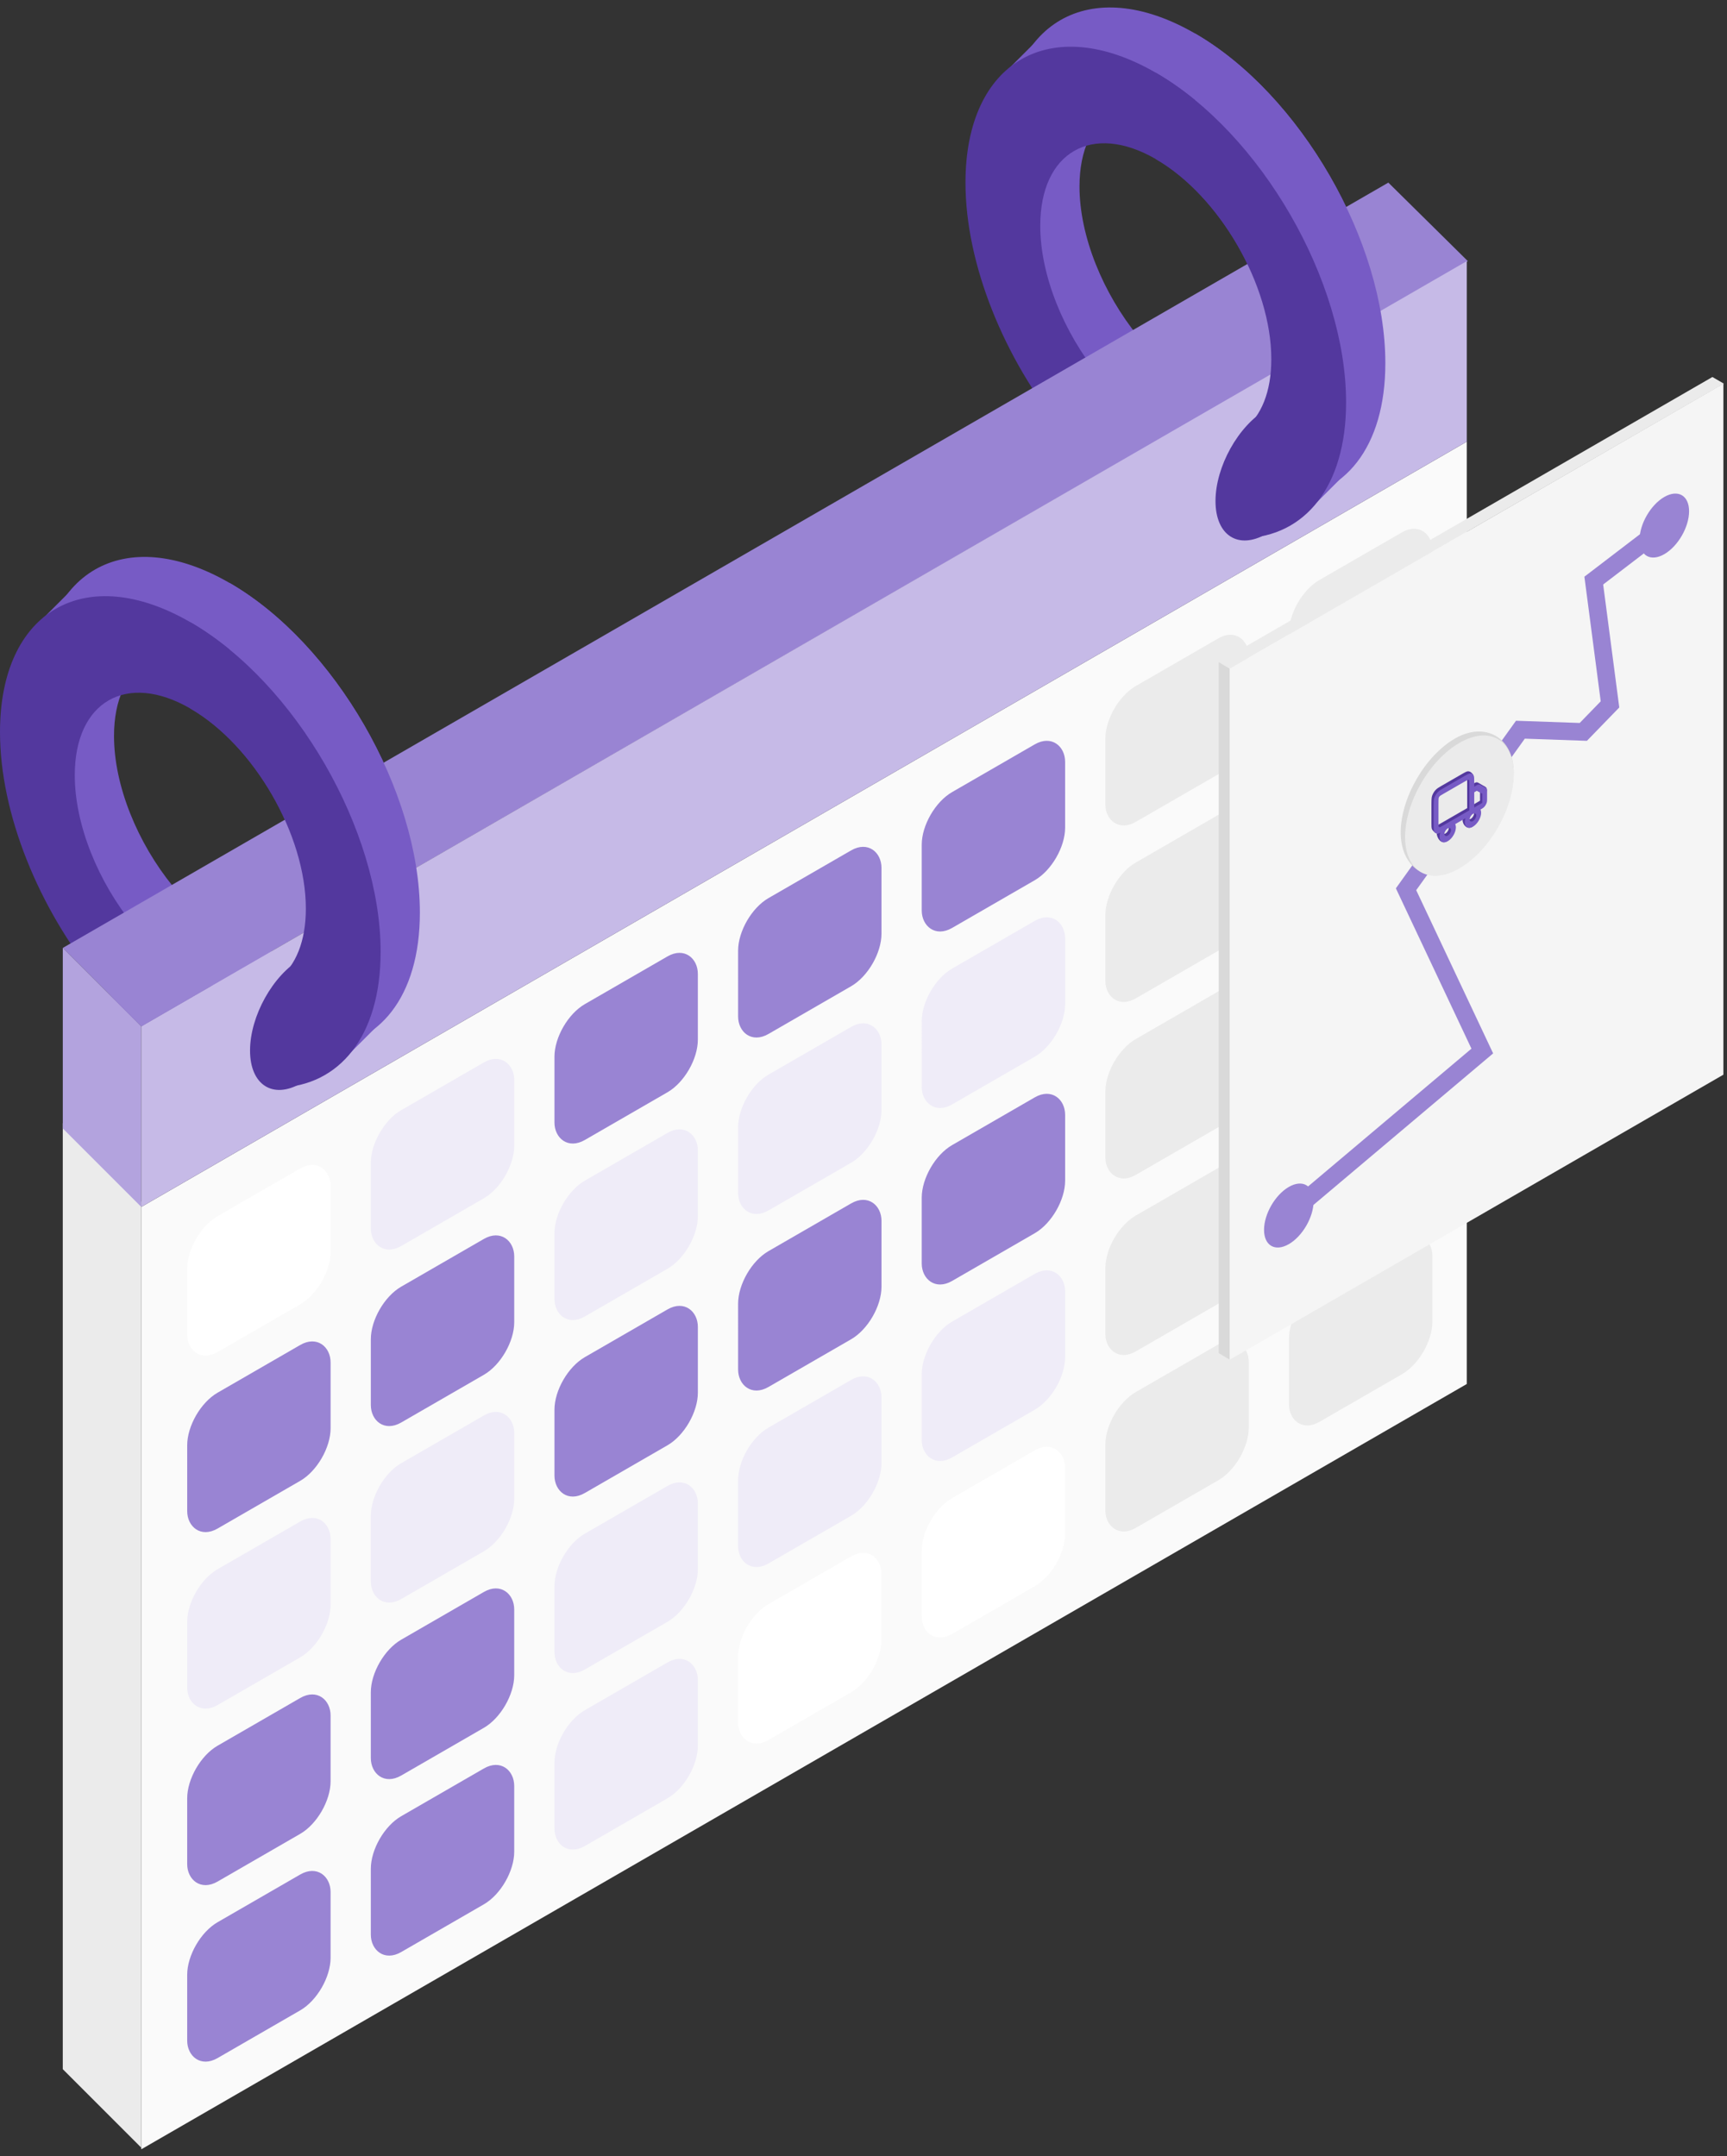
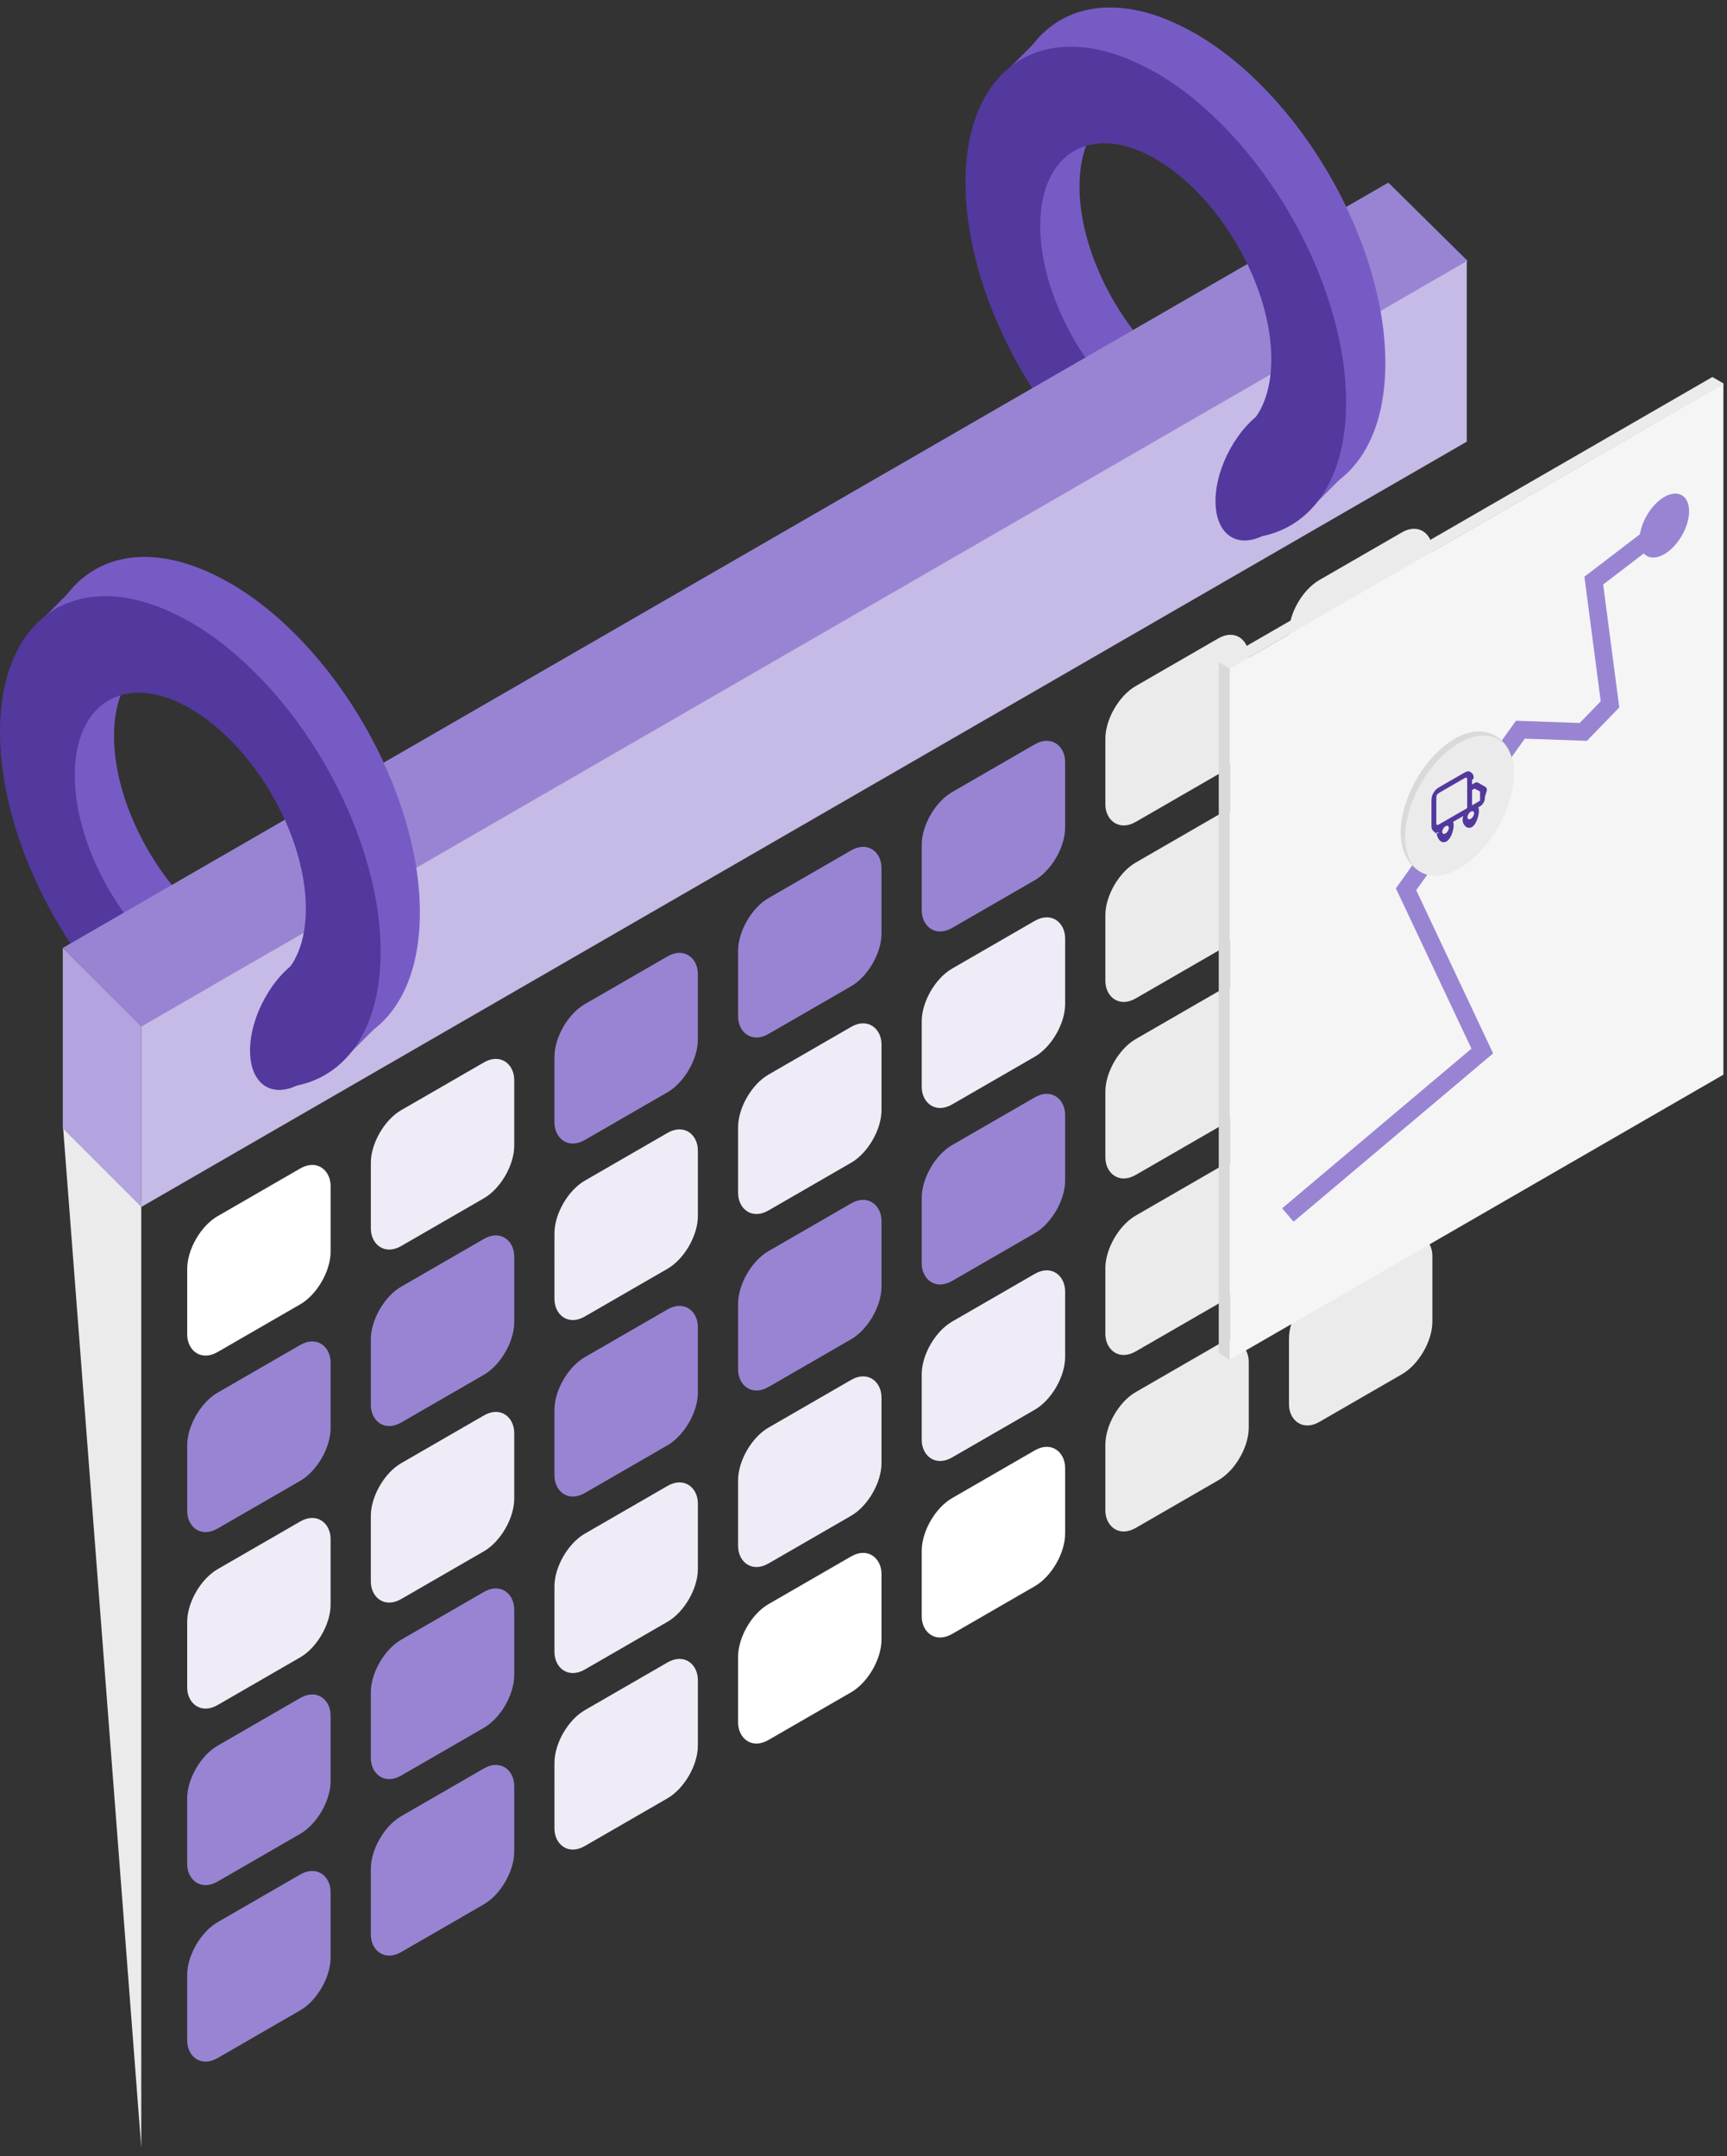
<svg xmlns="http://www.w3.org/2000/svg" width="161" height="201" viewBox="0 0 161 201" fill="none">
  <rect x="0" y="0" width="161" height="201" fill="#333333" stroke="none" />
  <path fill-rule="evenodd" clip-rule="evenodd" d="M21.4 62.392C15.451 58.958 10.628 61.742 10.629 68.611C10.629 73.247 12.822 78.569 16.11 82.614C17.666 84.529 19.464 86.15 21.4 87.268C23.217 88.317 24.909 88.781 26.395 88.739C29.844 88.64 32.171 85.824 32.171 81.049C32.171 74.18 27.348 65.827 21.4 62.392ZM29.634 97.736C35.287 97.574 39.142 92.957 39.142 85.074C39.142 73.76 31.198 60.001 21.399 54.343C11.601 48.685 3.658 53.271 3.658 64.586C3.658 72.24 7.293 81.012 12.678 87.638C15.254 90.808 18.23 93.487 21.401 95.317C24.373 97.033 27.174 97.807 29.634 97.736Z" fill="#775BC5" />
  <path d="M2.927 58.734L7.683 53.977L9.147 58.368L2.927 58.734Z" fill="#775BC5" />
  <path fill-rule="evenodd" clip-rule="evenodd" d="M17.741 66.051C11.793 62.616 6.97 65.4 6.97 72.27C6.971 76.906 9.164 82.227 12.452 86.272C14.008 88.188 15.806 89.809 17.742 90.927C19.559 91.976 21.251 92.44 22.736 92.397C26.186 92.298 28.513 89.483 28.513 84.708C28.513 77.839 23.69 69.486 17.741 66.051ZM25.976 101.395C31.629 101.233 35.484 96.616 35.484 88.733C35.483 77.418 27.54 63.659 17.741 58.002C7.942 52.344 -0.001 56.93 -0 68.245C-8.06964e-05 75.898 3.635 84.671 9.02 91.297C11.596 94.467 14.572 97.145 17.742 98.976C20.714 100.692 23.516 101.466 25.976 101.395Z" fill="#53389E" />
  <path fill-rule="evenodd" clip-rule="evenodd" d="M111.407 11.169C105.459 7.735 100.636 10.519 100.636 17.388C100.637 22.024 102.83 27.346 106.118 31.391C107.674 33.306 109.472 34.927 111.408 36.045C113.225 37.094 114.917 37.558 116.402 37.516C119.852 37.417 122.179 34.601 122.179 29.826C122.179 22.957 117.356 14.604 111.407 11.169ZM119.642 46.513C125.295 46.351 129.15 41.734 129.15 33.851C129.149 22.537 121.206 8.778 111.407 3.12C101.608 -2.538 93.665 2.048 93.666 13.363C93.666 21.017 97.301 29.789 102.686 36.415C105.262 39.585 108.238 42.264 111.408 44.094C114.38 45.81 117.182 46.584 119.642 46.513Z" fill="#775BC5" />
  <path d="M92.935 7.511L97.691 2.755L99.154 7.145L92.935 7.511Z" fill="#775BC5" />
  <path fill-rule="evenodd" clip-rule="evenodd" d="M107.749 14.828C101.8 11.393 96.978 14.178 96.978 21.047C96.978 25.683 99.172 31.004 102.459 35.05C104.016 36.965 105.813 38.586 107.75 39.704C109.567 40.753 111.259 41.217 112.744 41.175C116.193 41.075 118.521 38.26 118.521 33.485C118.521 26.616 113.698 18.263 107.749 14.828ZM115.984 50.172C121.636 50.01 125.492 45.393 125.492 37.51C125.491 26.195 117.548 12.437 107.749 6.779C97.95 1.121 90.007 5.707 90.007 17.022C90.008 24.676 93.643 33.448 99.028 40.074C101.603 43.244 104.58 45.923 107.75 47.753C110.722 49.469 113.523 50.243 115.984 50.172Z" fill="#53389E" />
-   <path d="M5.852 104.714L13.169 112.032L13.17 200.215L5.853 192.897L5.852 104.714Z" fill="#EBEBEB" />
+   <path d="M5.852 104.714L13.169 112.032L13.17 200.215L5.852 104.714Z" fill="#EBEBEB" />
  <path d="M5.854 88.37L129.429 17.024L136.838 24.341L13.171 95.688L5.854 88.37Z" fill="#9984D3" />
  <path d="M5.854 88.37L13.171 95.688V112.518L5.854 105.2V88.37Z" fill="#B3A3DE" />
-   <rect width="142.692" height="87.85" transform="matrix(0.866 -0.5 0 1 13.171 112.518)" fill="#FAFAFA" />
  <rect width="142.692" height="16.83" transform="matrix(0.866 -0.5 0 1 13.171 95.688)" fill="#C6BAE7" />
  <ellipse cx="5.488" cy="5.8" rx="5.488" ry="5.8" transform="matrix(0.866 -0.5 0 1 23.31 92.136)" fill="#53389E" />
  <ellipse cx="5.488" cy="5.8" rx="5.488" ry="5.8" transform="matrix(0.866 -0.5 0 1 113.315 40.913)" fill="#53389E" />
  <path d="M32.172 81.049C32.172 74.18 27.349 65.827 21.401 62.392L21.4 54.343C31.199 60.001 39.143 73.76 39.143 85.074C39.143 92.957 35.288 97.574 29.636 97.736L32.172 81.049Z" fill="#775BC5" />
  <path d="M122.178 29.826C122.178 22.957 117.355 14.604 111.407 11.169L111.406 3.12C121.205 8.778 129.149 22.537 129.149 33.851C129.149 41.734 125.294 46.351 119.641 46.513L122.178 29.826Z" fill="#775BC5" />
  <path d="M32.196 98.615L36.221 94.59L32.196 94.224V98.615Z" fill="#775BC5" />
  <path d="M122.202 47.392L126.227 43.367L122.202 43.001V47.392Z" fill="#775BC5" />
  <path d="M28.513 84.708C28.513 77.839 23.69 69.486 17.741 66.051L17.741 58.002C27.54 63.66 35.484 77.418 35.484 88.733C35.484 96.616 31.629 101.233 25.976 101.395C24.481 97.569 24.29 95.368 25.976 91.264C27.563 90.01 28.513 87.759 28.513 84.708Z" fill="#53389E" />
  <path d="M118.519 33.485C118.519 26.616 113.696 18.263 107.747 14.828L107.747 6.779C117.546 12.437 125.489 26.195 125.49 37.51C125.49 45.393 121.635 50.01 115.982 50.172C114.487 46.346 114.295 44.145 115.982 40.041C117.569 38.788 118.519 36.536 118.519 33.485Z" fill="#53389E" />
  <rect width="15.436" height="12.665" rx="3.269" transform="matrix(0.866 -0.5 -3.18351e-05 1 17.453 115.014)" fill="white" />
  <rect width="15.436" height="12.665" rx="3.269" transform="matrix(0.866 -0.5 -3.18588e-05 1 34.572 105.129)" fill="#EFECF8" />
  <rect width="15.436" height="12.665" rx="3.269" transform="matrix(0.866 -0.5 -3.18588e-05 1 51.69 95.245)" fill="#9984D3" />
  <rect width="15.436" height="12.665" rx="3.269" transform="matrix(0.866 -0.5 -3.18588e-05 1 68.81 85.361)" fill="#9984D3" />
  <rect width="15.436" height="12.665" rx="3.269" transform="matrix(0.866 -0.5 -3.18588e-05 1 85.929 75.477)" fill="#9984D3" />
  <rect width="15.436" height="12.665" rx="3.269" transform="matrix(0.866 -0.5 -3.18588e-05 1 103.048 65.592)" fill="#EBEBEB" />
  <rect width="15.436" height="12.665" rx="3.269" transform="matrix(0.866 -0.5 -3.18588e-05 1 120.166 55.708)" fill="#EBEBEB" />
  <rect width="15.437" height="12.665" rx="3.269" transform="matrix(0.866 -0.5 -3.18588e-05 1 17.452 131.469)" fill="#9984D3" />
  <rect width="15.437" height="12.665" rx="3.269" transform="matrix(0.866 -0.5 -3.18588e-05 1 34.571 121.584)" fill="#9984D3" />
  <rect width="15.437" height="12.665" rx="3.269" transform="matrix(0.866 -0.5 -3.18588e-05 1 51.69 111.7)" fill="#EFECF8" />
  <rect width="15.437" height="12.665" rx="3.269" transform="matrix(0.866 -0.5 -3.18588e-05 1 68.81 101.815)" fill="#EFECF8" />
  <rect width="15.437" height="12.665" rx="3.269" transform="matrix(0.866 -0.5 -3.18588e-05 1 85.929 91.931)" fill="#EFECF8" />
  <rect width="15.437" height="12.665" rx="3.269" transform="matrix(0.866 -0.5 -3.18588e-05 1 103.048 82.046)" fill="#EBEBEB" />
  <rect width="15.437" height="12.665" rx="3.269" transform="matrix(0.866 -0.5 -3.18588e-05 1 120.167 72.162)" fill="#EBEBEB" />
  <rect width="15.437" height="12.665" rx="3.269" transform="matrix(0.866 -0.5 -3.18588e-05 1 17.452 147.924)" fill="#EFECF8" />
  <rect width="15.437" height="12.665" rx="3.269" transform="matrix(0.866 -0.5 -3.18588e-05 1 34.571 138.04)" fill="#EFECF8" />
  <rect width="15.437" height="12.665" rx="3.269" transform="matrix(0.866 -0.5 -3.18588e-05 1 51.69 128.155)" fill="#9984D3" />
  <rect width="15.437" height="12.665" rx="3.269" transform="matrix(0.866 -0.5 -3.18588e-05 1 68.81 118.271)" fill="#9984D3" />
  <rect width="15.437" height="12.665" rx="3.269" transform="matrix(0.866 -0.5 -3.18588e-05 1 85.929 108.386)" fill="#9984D3" />
  <rect width="15.437" height="12.665" rx="3.269" transform="matrix(0.866 -0.5 -3.18588e-05 1 103.048 98.502)" fill="#EBEBEB" />
  <rect width="15.437" height="12.665" rx="3.269" transform="matrix(0.866 -0.5 -3.18588e-05 1 120.167 88.617)" fill="#EBEBEB" />
  <rect width="15.437" height="12.665" rx="3.269" transform="matrix(0.866 -0.5 -3.18588e-05 1 17.451 164.379)" fill="#9984D3" />
  <rect width="15.437" height="12.665" rx="3.269" transform="matrix(0.866 -0.5 -3.18588e-05 1 34.57 154.495)" fill="#9984D3" />
  <rect width="15.437" height="12.665" rx="3.269" transform="matrix(0.866 -0.5 -3.18588e-05 1 51.69 144.61)" fill="#EFECF8" />
  <rect width="15.437" height="12.665" rx="3.269" transform="matrix(0.866 -0.5 -3.18588e-05 1 68.809 134.726)" fill="#EFECF8" />
  <rect width="15.437" height="12.665" rx="3.269" transform="matrix(0.866 -0.5 -3.18588e-05 1 85.928 124.841)" fill="#EFECF8" />
  <rect width="15.437" height="12.665" rx="3.269" transform="matrix(0.866 -0.5 -3.18588e-05 1 103.047 114.957)" fill="#EBEBEB" />
  <rect width="15.437" height="12.665" rx="3.269" transform="matrix(0.866 -0.5 -3.18588e-05 1 120.166 105.072)" fill="#EBEBEB" />
  <rect width="15.437" height="12.665" rx="3.269" transform="matrix(0.866 -0.5 -3.18588e-05 1 17.451 180.834)" fill="#9984D3" />
  <rect width="15.437" height="12.665" rx="3.269" transform="matrix(0.866 -0.5 -3.18588e-05 1 34.57 170.95)" fill="#9984D3" />
  <rect width="15.437" height="12.665" rx="3.269" transform="matrix(0.866 -0.5 -3.18588e-05 1 51.69 161.065)" fill="#EFECF8" />
  <rect width="15.437" height="12.665" rx="3.269" transform="matrix(0.866 -0.5 -3.18588e-05 1 68.809 151.181)" fill="white" />
  <rect width="15.437" height="12.665" rx="3.269" transform="matrix(0.866 -0.5 -3.18588e-05 1 85.928 141.296)" fill="white" />
  <rect width="15.437" height="12.665" rx="3.269" transform="matrix(0.866 -0.5 -3.18588e-05 1 103.047 131.412)" fill="#EBEBEB" />
  <rect width="15.437" height="12.665" rx="3.269" transform="matrix(0.866 -0.5 -3.18588e-05 1 120.166 121.528)" fill="#EBEBEB" />
  <path d="M113.617 61.717L114.643 62.333V126.758L113.617 126.142V61.717Z" fill="#D9D9D9" />
  <path d="M113.617 61.717L159.638 35.147L160.705 35.762L114.643 62.333L113.617 61.717Z" fill="#EBEBEB" />
  <rect width="53.141" height="64.425" transform="matrix(0.866 -0.5 0 1 114.643 62.333)" fill="#FAFAFA" />
  <rect width="53.141" height="64.425" transform="matrix(0.866 -0.5 0 1 114.643 62.333)" fill="black" fill-opacity="0.02" />
  <circle cx="2.667" cy="2.667" r="2.667" transform="matrix(0.866 -0.5 0 1 152.846 47.662)" fill="#9984D3" />
-   <circle cx="2.667" cy="2.667" r="2.667" transform="matrix(0.866 -0.5 0 1 117.841 111.985)" fill="#9984D3" />
  <path d="M155.156 49.099L148.581 54.126L150.092 65.667L147.604 68.231L141.74 68.026L131.079 82.901L138.187 97.982L120.062 113.268" stroke="#9984D3" stroke-width="1.641" />
  <path d="M141.111 71.976C141.111 75.205 138.676 79.389 135.879 81.004C133.082 82.618 130.58 80.848 130.58 77.618C130.58 74.389 132.847 70.462 135.644 68.847C138.441 67.232 141.111 68.746 141.111 71.976Z" fill="#D9D9D9" />
  <circle cx="5.848" cy="5.848" r="5.848" transform="matrix(0.866 -0.5 0 1 130.989 72.181)" fill="#EBEBEB" />
  <path fill-rule="evenodd" clip-rule="evenodd" d="M134.349 73.281L136.33 72.138C136.442 72.073 136.54 72.017 136.62 71.978C136.705 71.936 136.79 71.904 136.872 71.904C137.078 71.904 137.256 72.098 137.32 72.201C137.348 72.245 137.362 72.304 137.37 72.352C137.379 72.403 137.384 72.461 137.387 72.52C137.393 72.635 137.232 72.63 137.232 72.76V73.131L137.42 73.023C137.424 73.021 137.428 73.019 137.431 73.017C137.472 72.993 137.524 72.963 137.575 72.947C137.619 72.933 137.661 72.928 137.701 72.933C137.746 72.938 137.783 72.958 137.812 72.973C137.815 72.975 137.817 72.976 137.82 72.977L138.444 73.338C138.446 73.339 138.449 73.34 138.269 73.218C138.297 73.233 138.518 73.377 138.546 73.412C138.571 73.443 138.589 73.481 138.601 73.527C138.614 73.579 138.613 73.64 138.613 73.685C138.613 73.689 138.613 73.694 138.613 73.697L138.43 74.273C138.43 74.333 138.43 74.392 138.427 74.446C138.423 74.505 138.413 74.579 138.381 74.667C138.338 74.787 138.269 74.901 138.187 74.996C138.128 75.064 138.069 75.108 138.02 75.141C137.975 75.171 137.922 75.201 137.869 75.232L137.815 75.263C137.853 75.343 137.874 75.444 137.874 75.563C137.874 76.045 137.625 76.867 137.213 77.105C136.8 77.344 136.351 76.924 136.351 76.442C136.351 76.323 136.373 76.198 136.411 76.074L135.461 76.622C135.5 76.702 135.521 76.802 135.521 76.922C135.521 77.404 135.266 78.201 134.853 78.439C134.34 78.747 133.93 78.1 133.93 77.618C133.93 77.496 134.151 77.746 134.191 77.619C134.099 77.664 134.017 77.694 133.937 77.695C133.815 77.696 133.583 77.446 133.519 77.344C133.476 77.274 133.46 77.185 133.453 77.093C133.446 77.006 133.446 76.896 133.446 76.772L133.446 74.945C133.446 74.816 133.446 74.678 133.453 74.556C133.456 74.494 133.461 74.43 133.469 74.369C133.478 74.311 133.491 74.237 133.519 74.16C133.583 73.984 133.684 73.814 133.807 73.674C133.889 73.579 133.974 73.513 134.059 73.457C134.139 73.403 134.236 73.347 134.349 73.281ZM137.232 75.076L137.862 74.713C137.918 74.68 137.952 74.661 137.976 74.645C137.977 74.619 137.977 74.584 137.977 74.526V73.836C137.977 73.821 137.977 73.809 137.977 73.799C137.977 73.795 137.977 73.792 137.977 73.789C137.975 73.788 137.972 73.786 137.969 73.785C137.963 73.781 137.956 73.777 137.946 73.772L137.505 73.536C137.496 73.531 137.488 73.527 137.482 73.523C137.477 73.521 137.473 73.519 137.471 73.518C137.461 73.523 137.447 73.531 137.42 73.546L137.232 73.655V75.076ZM136.779 73.026C136.779 72.891 136.779 72.768 136.774 72.67C136.771 72.622 136.768 72.585 136.763 72.559C136.76 72.541 136.758 72.533 136.757 72.531C136.739 72.504 136.71 72.488 136.672 72.489C136.663 72.489 136.642 72.492 136.585 72.52C136.524 72.549 136.445 72.595 136.321 72.666L134.357 73.8C134.234 73.871 134.155 73.917 134.094 73.958C134.036 73.996 134.016 74.017 134.006 74.028C133.969 74.07 133.94 74.12 133.922 74.168C133.921 74.171 133.918 74.182 133.916 74.203C133.911 74.234 133.907 74.275 133.905 74.327C133.899 74.431 133.899 74.553 133.899 74.689V76.5C133.899 76.638 133.9 76.725 133.904 76.788C133.909 76.848 133.917 76.863 133.92 76.868C133.938 76.897 133.968 76.914 134.006 76.914C134.013 76.914 134.031 76.913 134.107 76.875C134.184 76.836 134.296 76.772 134.481 76.665L136.779 75.338V73.026ZM134.76 77.027C134.582 77.13 134.451 77.364 134.451 77.539C134.451 77.715 134.582 77.798 134.76 77.695C134.938 77.592 135.068 77.359 135.068 77.183C135.068 77.007 134.938 76.924 134.76 77.027ZM137.113 75.668C136.935 75.771 136.805 76.005 136.805 76.18C136.805 76.356 136.935 76.439 137.113 76.337C137.291 76.234 137.421 76 137.421 75.825C137.421 75.649 137.291 75.566 137.113 75.668Z" fill="#53389E" />
-   <path fill-rule="evenodd" clip-rule="evenodd" d="M134.553 73.487L136.534 72.343C136.646 72.278 136.744 72.222 136.824 72.183C136.909 72.142 136.994 72.11 137.076 72.109C137.199 72.108 137.3 72.161 137.364 72.264C137.391 72.308 137.405 72.367 137.413 72.415C137.422 72.466 137.427 72.524 137.43 72.583C137.437 72.698 137.437 72.835 137.437 72.965V73.337L137.624 73.228C137.628 73.226 137.632 73.224 137.635 73.222C137.676 73.198 137.728 73.168 137.779 73.152C137.823 73.139 137.865 73.134 137.905 73.138C137.95 73.143 137.987 73.163 138.016 73.178C138.019 73.18 138.021 73.181 138.024 73.183L138.465 73.419C138.468 73.421 138.47 73.422 138.473 73.423C138.501 73.439 138.539 73.459 138.568 73.494C138.592 73.524 138.611 73.563 138.622 73.609C138.635 73.661 138.635 73.722 138.635 73.767C138.635 73.771 138.635 73.775 138.635 73.779L138.635 74.478C138.635 74.538 138.635 74.598 138.631 74.651C138.627 74.71 138.617 74.784 138.585 74.872C138.542 74.992 138.473 75.107 138.391 75.201C138.332 75.269 138.273 75.313 138.224 75.346C138.179 75.376 138.127 75.406 138.073 75.437L138.019 75.469C138.057 75.549 138.078 75.649 138.078 75.768C138.078 76.25 137.73 76.827 137.317 77.065C136.904 77.303 136.556 77.129 136.556 76.647C136.556 76.528 136.577 76.403 136.615 76.279L135.665 76.827C135.704 76.907 135.725 77.007 135.725 77.127C135.725 77.609 135.376 78.185 134.964 78.424C134.551 78.662 134.202 78.488 134.202 78.006C134.202 77.883 134.225 77.755 134.265 77.627C134.173 77.672 134.091 77.703 134.011 77.704C133.888 77.705 133.787 77.652 133.723 77.549C133.68 77.479 133.664 77.39 133.657 77.298C133.65 77.211 133.65 77.101 133.65 76.977L133.65 75.151C133.65 75.021 133.65 74.883 133.657 74.761C133.66 74.699 133.665 74.635 133.674 74.574C133.682 74.516 133.695 74.442 133.723 74.365C133.787 74.189 133.888 74.019 134.011 73.879C134.093 73.784 134.178 73.718 134.263 73.662C134.343 73.608 134.44 73.552 134.553 73.487ZM137.437 75.281L138.066 74.918C138.123 74.885 138.156 74.866 138.18 74.85C138.181 74.824 138.181 74.789 138.181 74.732V74.041C138.181 74.026 138.181 74.014 138.181 74.005C138.181 74.001 138.181 73.997 138.181 73.994C138.179 73.993 138.177 73.992 138.173 73.99C138.167 73.986 138.16 73.983 138.15 73.977L137.709 73.741C137.7 73.736 137.692 73.732 137.686 73.728C137.681 73.726 137.677 73.724 137.675 73.723C137.665 73.728 137.651 73.736 137.624 73.751L137.437 73.86V75.281ZM136.983 73.231C136.983 73.096 136.983 72.973 136.978 72.876C136.975 72.827 136.972 72.79 136.967 72.764C136.964 72.746 136.962 72.739 136.961 72.737C136.943 72.709 136.914 72.693 136.876 72.694C136.867 72.694 136.847 72.697 136.789 72.725C136.728 72.754 136.649 72.8 136.525 72.871L134.562 74.005C134.438 74.076 134.359 74.122 134.298 74.163C134.24 74.201 134.22 74.222 134.21 74.233C134.173 74.276 134.144 74.325 134.126 74.374C134.125 74.376 134.123 74.387 134.12 74.408C134.115 74.439 134.112 74.481 134.109 74.532C134.104 74.636 134.103 74.758 134.103 74.894V76.705C134.103 76.843 134.104 76.93 134.109 76.993C134.113 77.053 134.121 77.068 134.124 77.073C134.142 77.102 134.172 77.119 134.21 77.119C134.217 77.119 134.236 77.118 134.311 77.08C134.388 77.041 134.5 76.977 134.686 76.87L136.983 75.543V73.231ZM134.964 77.232C134.786 77.335 134.655 77.569 134.655 77.744C134.655 77.92 134.786 78.003 134.964 77.9C135.142 77.798 135.272 77.564 135.272 77.388C135.272 77.213 135.142 77.129 134.964 77.232ZM137.317 75.874C137.139 75.977 137.009 76.21 137.009 76.386C137.009 76.561 137.139 76.644 137.317 76.542C137.495 76.439 137.625 76.205 137.625 76.03C137.625 75.854 137.495 75.771 137.317 75.874Z" fill="#775BC5" />
</svg>